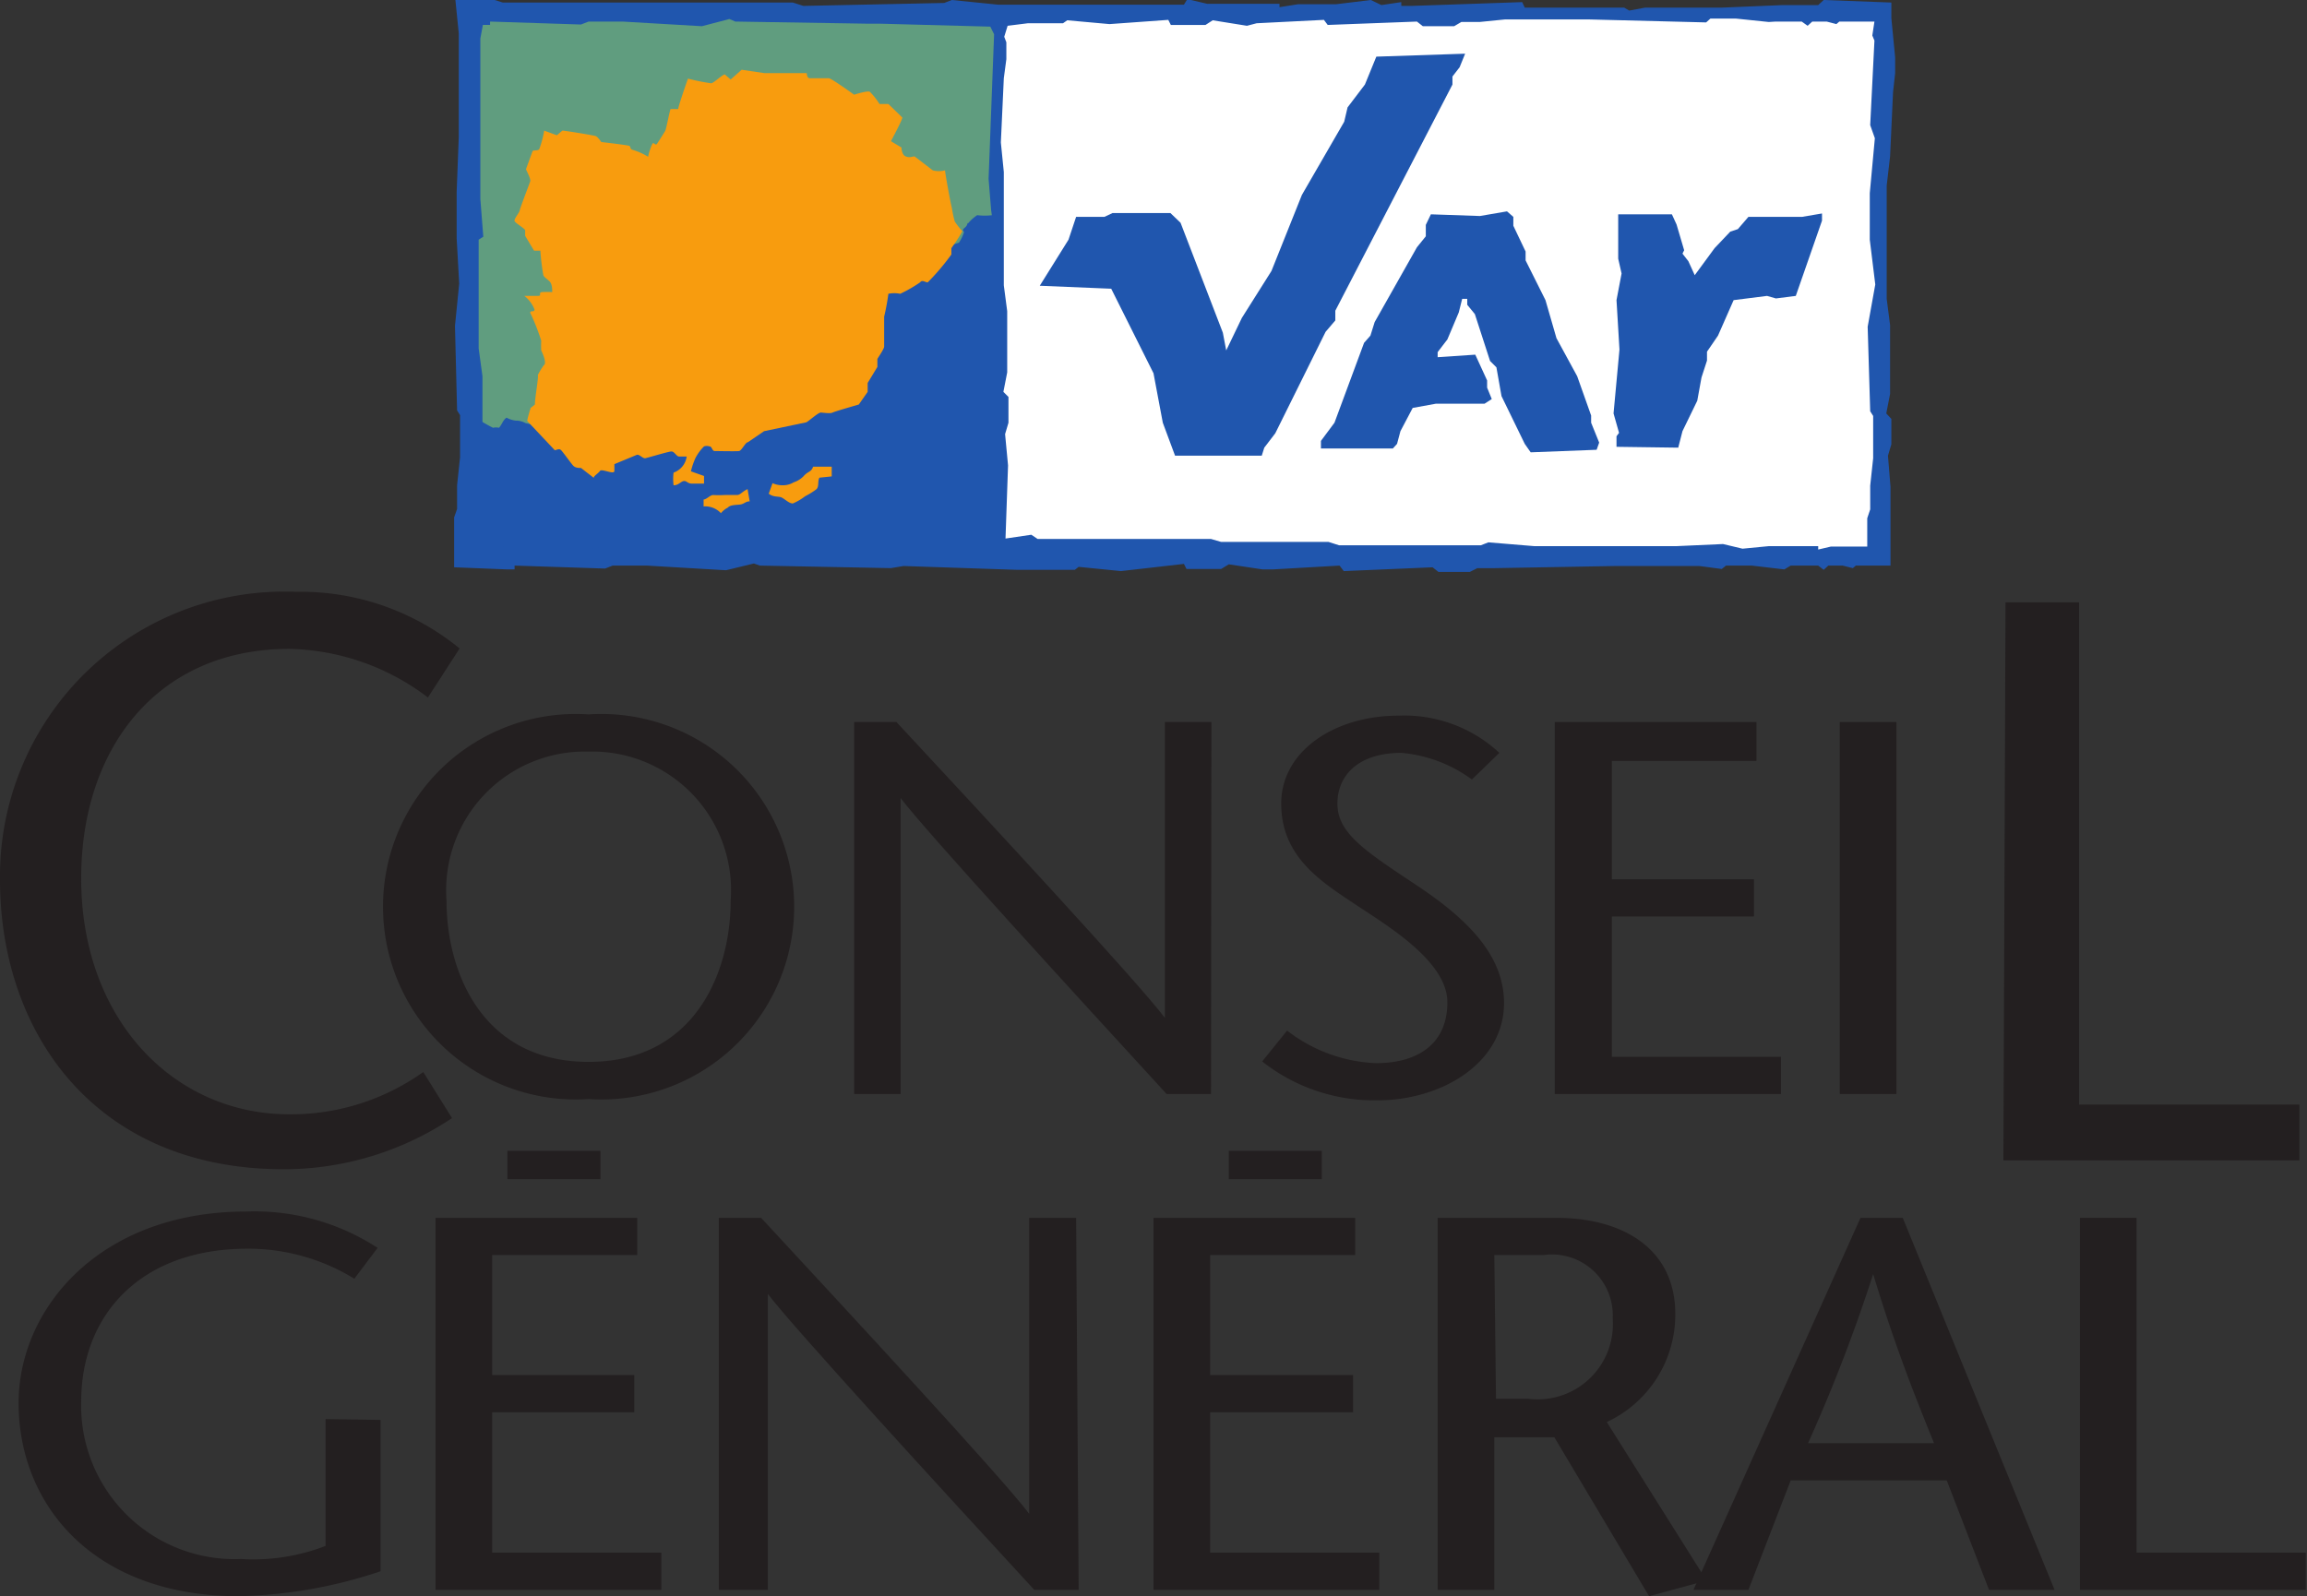
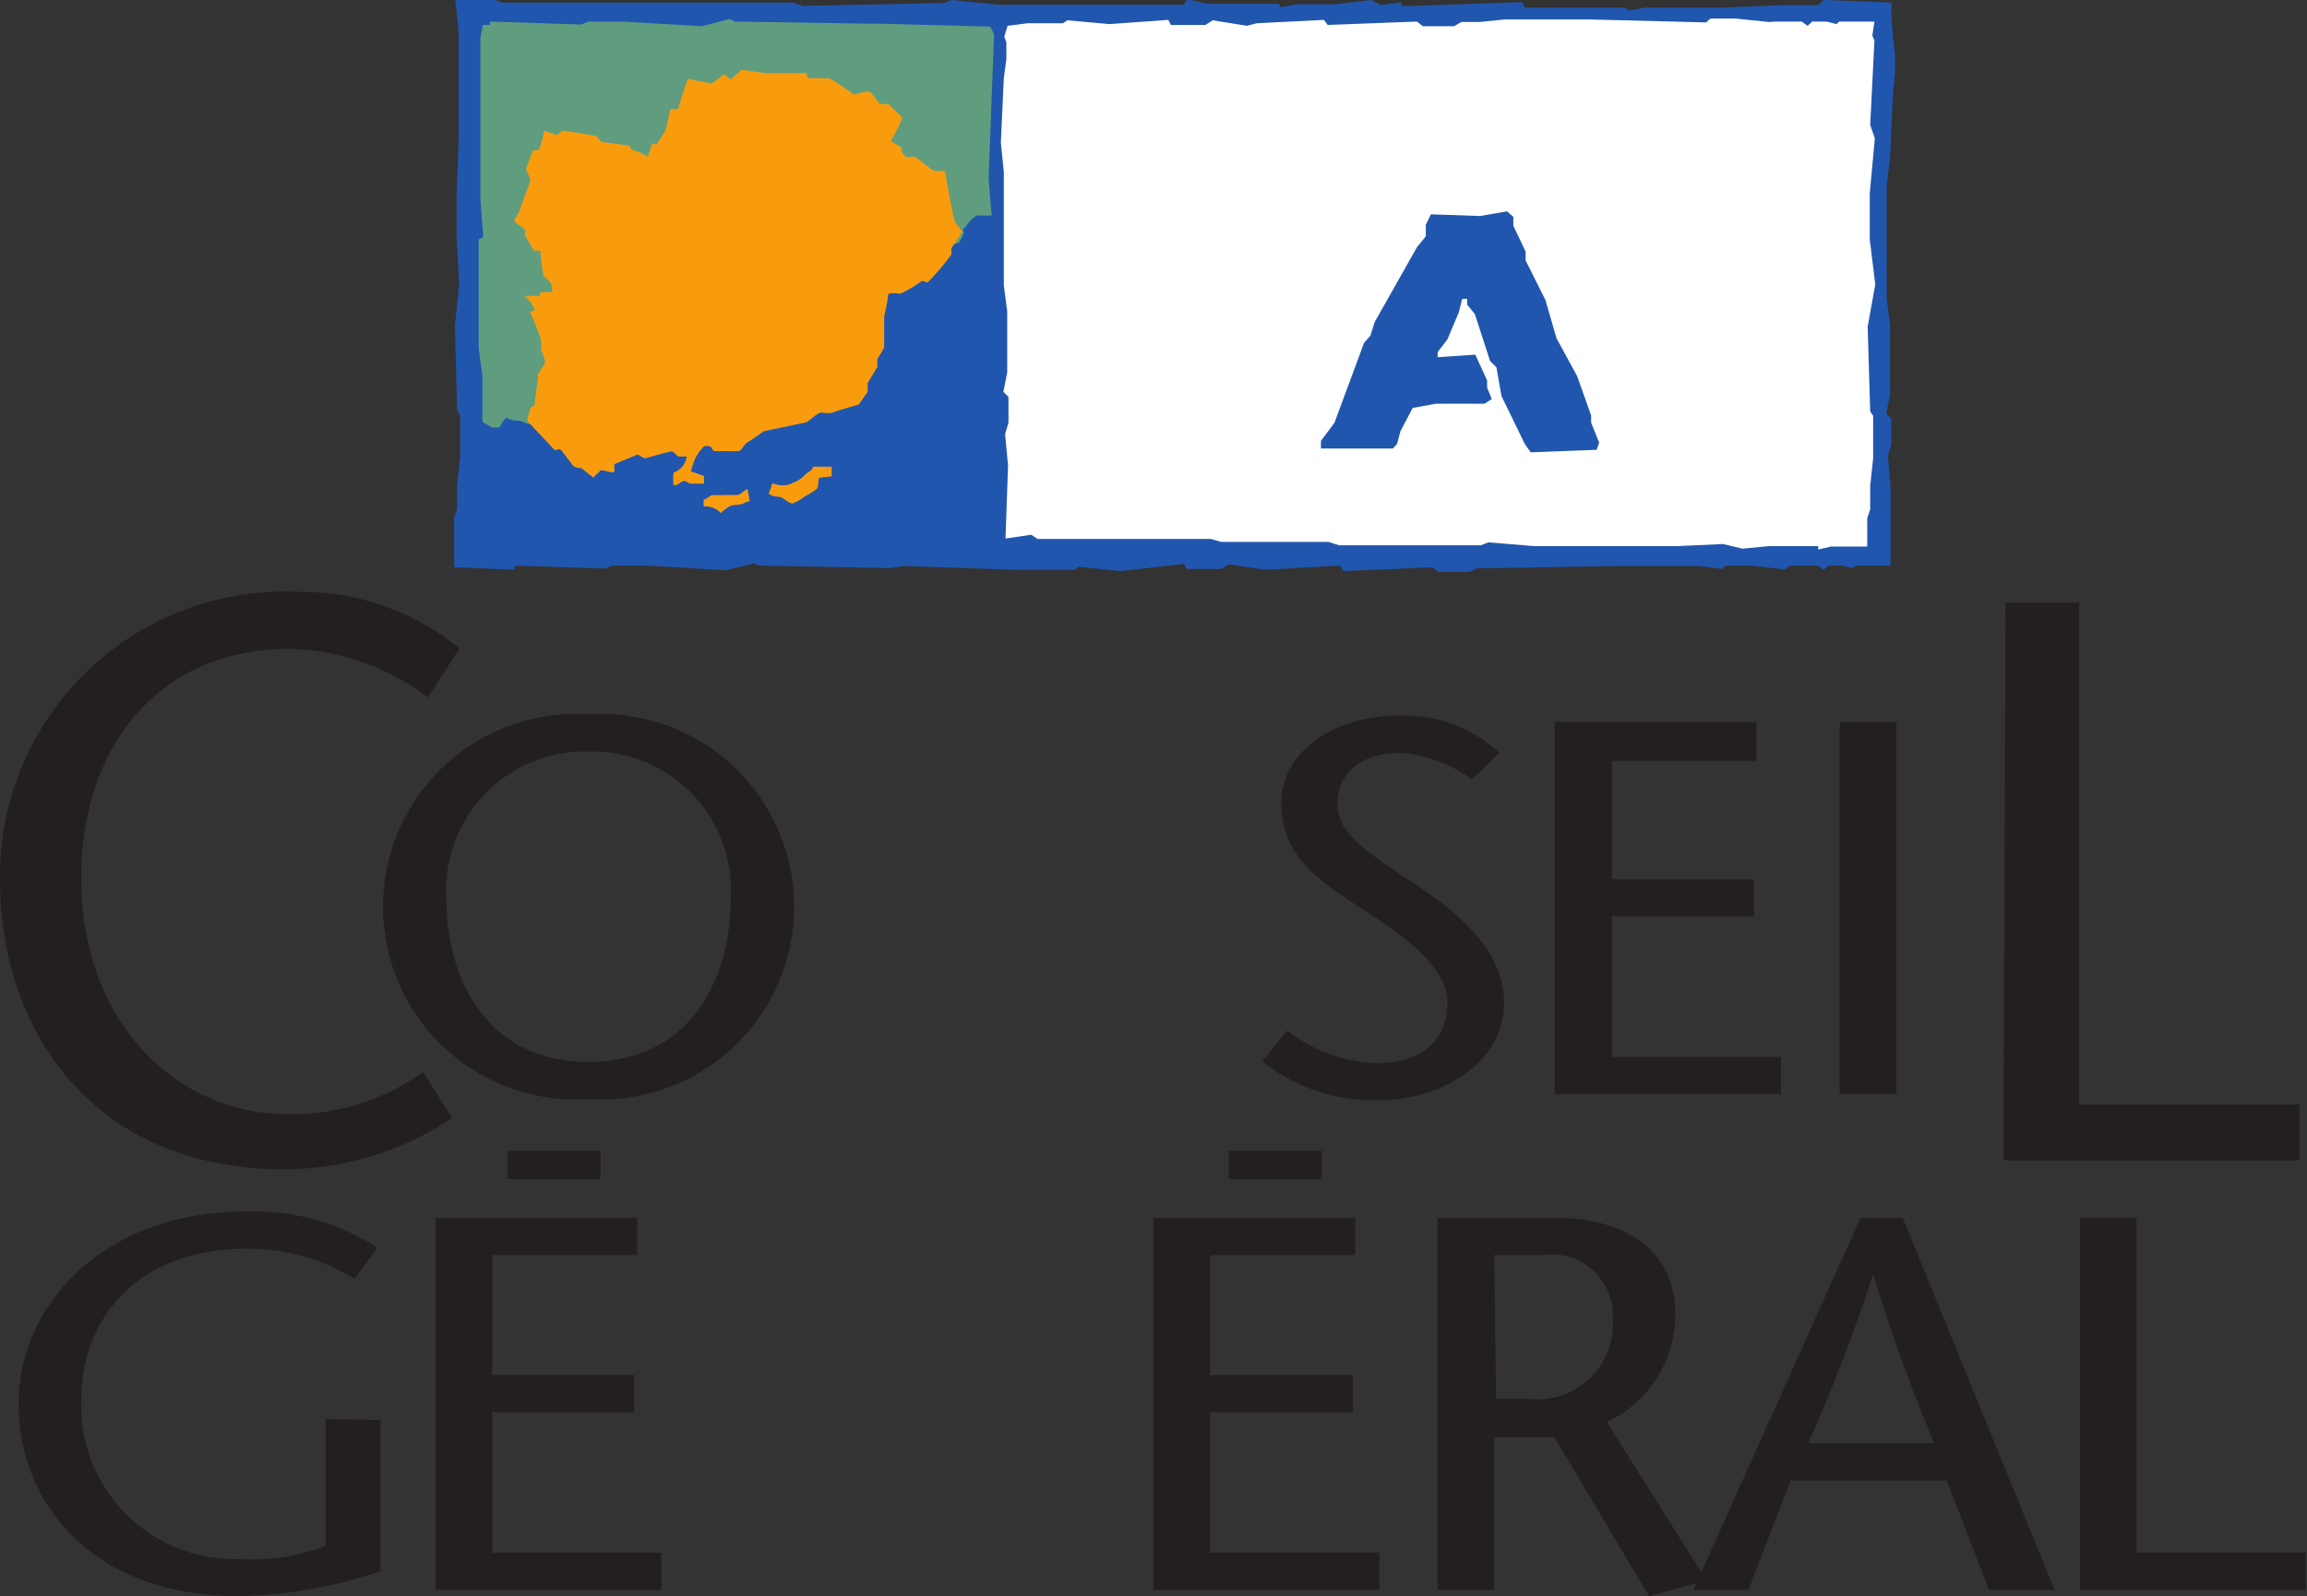
<svg xmlns="http://www.w3.org/2000/svg" id="svg4711" viewBox="0 0 54.56 37.76">
  <rect x="0" y="0" width="54.56" height="37.76" fill="#333333" stroke="none" />
  <defs>
    <style>.cls-1{fill:#2056ae;}.cls-2{fill:#609d7f;}.cls-3{fill:#fff;}.cls-4{fill:#f89c0e;}.cls-5{fill:#231f20;}.cls-6{fill:none;stroke:#231f20;stroke-width:0.67px;}</style>
  </defs>
  <g id="layer1">
    <g id="g4776">
      <path id="path3361" class="cls-1" d="M12.19,14.07H24.67V1.51H12.19Z" transform="translate(-1 -1)" />
      <path id="path3365" class="cls-2" d="M23.88,6.27c0,.13-.17.13-.08.22a1.16,1.16,0,0,1-.12.25s-3,.92-3.25,2.85-5.72,1.71-7,1.42a.46.46,0,0,0-.23-.06.57.57,0,0,1-.22-.07c-.09.06-.11.17-.18.24a.28.28,0,0,0-.14,0,3.81,3.81,0,0,1-.47-.28V1.33l12.48,0V6.09s-.17,0-.2,0a1.46,1.46,0,0,1-.36,0,1,1,0,0,0-.22.2" transform="translate(-1 -1)" />
      <path id="path3369" class="cls-1" d="M24.5,10.21l-.08.11v1l-.12.22.13,1.14-.12.32v.87l-.45,0-.11.1-.84,0-1.43,0-1.82,0-.38.06-.13-.06L16.8,14l-.11-.1L14.08,14h-.25l0-.1-.46.07-.18-.09-.79.11,0-1.35,0-.63.1-.11-.09-.63V9.9l-.09-.66V6.67l.11-.07-.07-.89V3.41l0-.12,0-1.38.06-.32.17,0,0-.08,2.15.07.18-.07h.8l1.88.11.65-.17.14.06,3.11.05.3,0,2.62.07.09.18-.13,3.42.06.74.09.65v3.67ZM45.82,2.73l0-.37-.09-.93,0-.37L44.13,1,44,1.12l-.83,0-1.44.06-1.82,0-.38.07-.12-.07-2.35,0L37,1.05l-2.62.09-.24,0,0-.09-.47.07L33.42,1l-.82.1-.9,0-.44.07,0-.08h-1.1l-.61,0-.47-.11L29,1.11H24.6L23.51,1l-.18.07L20,1.14l-.25-.08-1.62,0-.92,0L17,1.06l-1.67,0-2.44,0L12.7,1l-.93,0,.08.79,0,.13,0,2,0,.32-.05,1.3V6.64l.06,1.07-.1,1,.05,2,.07.11v1l-.07.66,0,.56-.07.2,0,.36,0,.82,1.25.05.18,0,0-.09,2.14.07.18-.07h.81l1.87.11.66-.16.14.05,3.1.06.3-.05,2.68.09.53,0,.84,0,.09-.07,1,.1L29,14.34l.06.12.82,0,.18-.11.8.12.24,0,1.58-.09.1.13,2.1-.09.14.11h.74l.18-.09h.42l2.83-.05h2l.53.07.1-.08.61,0,.77.09.15-.09H44l.13.1.11-.1h.34l.24.06.07-.06h.82l0-1.86-.06-.74.08-.27v-.6l-.12-.13.09-.46,0-1.14,0-.15V8.69l-.08-.62V7.39l0-2L45.7,4.7l.07-1.52" transform="translate(-1 -1)" />
      <path id="path3373" class="cls-3" d="M24.83,1.61l.48-.06.83,0,.1-.07,1,.09,1.39-.1.06.12.82,0,.17-.11.81.13.23-.06,1.59-.08.09.12,2.11-.08.14.11h.74l.17-.1.43,0,.6-.06,2,0,2.76.07.1-.09.61,0,.77.08L43,1.51h.61l.14.1.11-.1h.34l.23.06.07-.06h.83l-.05.33.05.12-.1,2,.11.31-.12,1.3v1.1l.13,1.06-.18,1,.06,2,.07.11v1l-.07.65,0,.56-.07.21,0,.35,0,.32-.86,0L44,14l0-.08H42.83l-.62.06-.46-.11-1.11.05H37.29l-1.09-.09-.18.07-3.35,0-.25-.08-1.63,0-.91,0-.24-.07-1.66,0-2.44,0-.15-.1-.61.09.06-1.73-.07-.74.08-.27v-.61l-.12-.12.09-.46,0-1.14,0-.15V8.36l-.08-.61V7.07l0-2-.07-.7.07-1.52.06-.45V2l-.05-.13" transform="translate(-1 -1)" />
-       <path id="path3377" class="cls-1" d="M25.59,7.76l.68-1.09.18-.54.67,0,.19-.09h1.37l.24.23,1,2.6.08.42.37-.77.7-1.11.72-1.8,1-1.73.08-.34L33.28,3l.27-.66,2.1-.07-.13.32-.17.22V3L32.58,8.35l0,.23-.23.27-1.19,2.4-.26.34-.06.19H29.55l-.76,0L28.5,11l-.22-1.17-1-2" transform="translate(-1 -1)" />
      <path id="path3381" class="cls-1" d="M34.84,6.07l-.12.25,0,.27-.21.26-1,1.77-.1.32-.15.17L32.56,11l-.32.43,0,.18,1.7,0,.1-.11.08-.3.29-.55.55-.1.15,0h1l.17-.11-.11-.27V10l-.28-.61L35,9.45V9.33l.23-.3.27-.64.08-.32.12,0v.14l.18.22.36,1.11.15.15.12.68.55,1.13.14.2,1.56-.06.06-.17L38.63,11v-.17L38.3,9.9,37.81,9l-.26-.9-.47-.94,0-.21-.29-.61,0-.21L36.64,6,36,6.11" transform="translate(-1 -1)" />
-       <path id="path3385" class="cls-1" d="M39.23,11.57v-.25l.06-.08-.13-.46.14-1.51L39.23,8.1l.12-.63-.08-.35,0-.9V6.07l.56,0,.71,0,.11.24.18.61L40.79,7l.14.18.15.33.47-.64.37-.39.18-.06.25-.29,1.27,0,.47-.08v.17L43.47,8,43,8.06,42.79,8l-.79.1-.37.84-.26.38,0,.21-.13.4-.1.55-.35.72-.1.39" transform="translate(-1 -1)" />
      <path id="path3389" class="cls-4" d="M21.91,9.2c0,.05-.13.24-.16.29l0,.19-.23.38,0,.21-.21.3s-.56.16-.62.19-.22,0-.28,0-.28.2-.34.23l-1,.21-.38.26c-.06,0-.15.2-.21.21s-.52,0-.58,0-.06-.11-.12-.11a.21.21,0,0,0-.13,0,1.12,1.12,0,0,0-.2.27,1.73,1.73,0,0,0-.11.32l.31.11,0,.18-.29,0c-.1,0-.12-.07-.19-.06s-.12.1-.24.1a1.17,1.17,0,0,1,0-.3.47.47,0,0,0,.31-.38c-.06,0-.12,0-.18,0s-.11-.12-.18-.12-.56.15-.62.16-.14-.1-.2-.08l-.53.22s0,.06,0,.16-.3-.06-.34,0-.18.14-.14.17l-.31-.24c-.05,0-.13,0-.18-.05s-.24-.32-.29-.37-.11,0-.15,0l-.65-.69c0-.06.08-.31.08-.31l.1-.08c0-.16.09-.64.07-.7a2,2,0,0,1,.14-.23c.09-.05-.06-.35-.06-.35a2.09,2.09,0,0,1,0-.23,5.05,5.05,0,0,0-.26-.66c0-.07.1,0,.1-.08A.73.73,0,0,0,13.4,8s.21,0,.32,0,0-.07.09-.09a2,2,0,0,1,.25,0c0-.06,0-.19-.06-.25s-.13-.1-.15-.15a5,5,0,0,1-.07-.58l-.15,0-.21-.35c0-.06,0-.09,0-.13s-.23-.17-.25-.22.11-.19.12-.25.23-.63.25-.69S13.43,5,13.44,5l.15-.41c0-.06.15,0,.17-.08a2.39,2.39,0,0,0,.11-.42l.3.11.13-.11c.06,0,.74.11.79.13s.13.14.13.14.61.07.66.09,0,.08.1.1a1.53,1.53,0,0,1,.35.16c0-.05.07-.26.1-.31s.07.06.11,0,.16-.25.19-.3.1-.46.13-.52l.18,0c0-.07.23-.72.23-.72a4.84,4.84,0,0,0,.55.11c.05,0,.26-.2.32-.21l.14.12.26-.23.54.08h1s0,.12.07.12.39,0,.45,0,.6.39.6.39.31-.1.37-.07a1.59,1.59,0,0,1,.23.29l.21,0,.33.32c0,.06-.27.56-.27.56l.25.15s0,.17.1.21.15,0,.21,0l.43.33a.59.59,0,0,0,.29,0c0,.06.14.83.16.88a2.72,2.72,0,0,0,.07.33,2,2,0,0,0,.18.23,4,4,0,0,1-.26.4l0,.15a5.51,5.51,0,0,1-.56.66c-.06,0-.13-.07-.18,0a3.3,3.3,0,0,1-.47.27.7.7,0,0,0-.28,0,5.29,5.29,0,0,1-.1.54c0,.1,0,.2,0,.2s.05,0,0,0" transform="translate(-1 -1)" />
      <path id="path3393" class="cls-4" d="M17.62,12.82c.09,0,.16-.1.24-.11a2.53,2.53,0,0,0,.28,0c.1,0,.21,0,.29,0s.12-.08.25-.14l.05.29c-.09,0-.12.05-.2.07s-.25,0-.32.08a.5.5,0,0,0-.16.13.51.51,0,0,0-.41-.16l0-.16" transform="translate(-1 -1)" />
      <path id="path3397" class="cls-4" d="M20.38,12.3c-.05.08,0,.22-.08.28a1.83,1.83,0,0,1-.26.16,1.28,1.28,0,0,1-.29.17c-.1,0-.21-.13-.29-.15s-.17,0-.28-.08l.09-.25a.59.59,0,0,0,.25.05.49.49,0,0,0,.25-.07.59.59,0,0,0,.23-.14c.11-.13.18-.09.23-.23h.19l.25,0v.23" transform="translate(-1 -1)" />
      <path id="path3401" class="cls-5" d="M14.92,27a4.56,4.56,0,1,0,0-9.1,4.56,4.56,0,1,0,0,9.1Zm0-.88c-2.5,0-3.36-2.1-3.36-3.82a3.28,3.28,0,0,1,3.36-3.52,3.28,3.28,0,0,1,3.36,3.52c0,1.72-.86,3.82-3.36,3.82" transform="translate(-1 -1)" />
-       <path id="path3405" class="cls-5" d="M29.64,26.88H28.59c-2.1-2.29-5.71-6.23-6.29-7h0v7h-1.1v-8.8h1c2.13,2.29,5.7,6.14,6.35,7h0v-7h1.1" transform="translate(-1 -1)" />
      <path id="path3409" class="cls-5" d="M35.81,19.44a3.29,3.29,0,0,0-1.67-.63c-1,0-1.51.52-1.51,1.2s.6,1.09,1.84,1.91,2.1,1.68,2.1,2.81c0,1.4-1.45,2.3-3,2.3a4.28,4.28,0,0,1-2.72-.92l.59-.73a3.66,3.66,0,0,0,2.1.77c1,0,1.69-.46,1.69-1.44S33.78,22.88,33,22.36s-1.7-1.11-1.7-2.35,1.26-2.08,2.77-2.08a3.3,3.3,0,0,1,2.39.88" transform="translate(-1 -1)" />
      <path id="path3413" class="cls-5" d="M42.54,19H39.12V21.8h3.36v.88H39.12V26h4v.88H37.77v-8.8h4.77" transform="translate(-1 -1)" />
      <path id="path3415" class="cls-5" d="M44.51,26.88h1.34v-8.8H44.51Z" transform="translate(-1 -1)" />
      <path id="path3419" class="cls-5" d="M11.12,17.5a5.59,5.59,0,0,0-3.28-1.15c-3.1,0-4.92,2.33-4.92,5.43,0,3.33,2.18,5.58,4.92,5.58a5.38,5.38,0,0,0,3.17-1l.68,1.09a7.16,7.16,0,0,1-3.94,1.21C3.27,28.68,1,25.45,1,21.81A6.73,6.73,0,0,1,8,15a5.94,5.94,0,0,1,3.87,1.34" transform="translate(-1 -1)" />
      <path id="path3423" class="cls-5" d="M48.43,15.25h1.74V27.13h5.21v1.32h-7" transform="translate(-1 -1)" />
      <path id="path3427" class="cls-5" d="M10,34.59v3.58a11.19,11.19,0,0,1-3.35.59c-3.44,0-5.21-2.16-5.21-4.57,0-2.23,1.91-4.53,5.39-4.53a5.33,5.33,0,0,1,3.1.86l-.55.73a4.78,4.78,0,0,0-2.53-.71c-2.52,0-3.93,1.56-3.93,3.62a3.63,3.63,0,0,0,3.78,3.72,4.72,4.72,0,0,0,2-.31v-3" transform="translate(-1 -1)" />
      <path id="path3431" class="cls-5" d="M16.07,30.69H12.64v2.84H16v.88H12.64v3.32h4v.88H11.3v-8.8h4.77" transform="translate(-1 -1)" />
-       <path id="path3435" class="cls-5" d="M26.51,38.61H25.46c-2.11-2.29-5.72-6.23-6.3-7h0v7H18v-8.8h1c2.12,2.29,5.69,6.14,6.34,7h0v-7h1.11" transform="translate(-1 -1)" />
      <path id="path3439" class="cls-5" d="M33.05,30.69H29.62v2.84H33v.88H29.62v3.32h4v.88H28.28v-8.8h4.77" transform="translate(-1 -1)" />
      <path id="path3443" class="cls-5" d="M35,38.61h1.34V35h1.42L40,38.76l1.36-.37L39,34.64a2.8,2.8,0,0,0,1.62-2.56c0-1.53-1.23-2.27-2.81-2.27H35v8.8Zm1.34-7.92H37.5a1.44,1.44,0,0,1,1.64,1.5,1.78,1.78,0,0,1-2,1.9h-.76" transform="translate(-1 -1)" />
      <path id="path3447" class="cls-5" d="M45,29.81l-3.95,8.8h1.3l1-2.59h3.69l1,2.59h1.55L46,29.81Zm-1.24,5.33a38.42,38.42,0,0,0,1.54-4h0c.48,1.59.95,2.8,1.44,4" transform="translate(-1 -1)" />
      <path id="path3451" class="cls-5" d="M50.19,29.81h1.34v7.92h4v.88H50.19" transform="translate(-1 -1)" />
      <path id="path3455" class="cls-6" d="M13,28.56h2.2" transform="translate(-1 -1)" />
      <path id="path3459" class="cls-6" d="M30.06,28.56h2.2" transform="translate(-1 -1)" />
    </g>
  </g>
</svg>